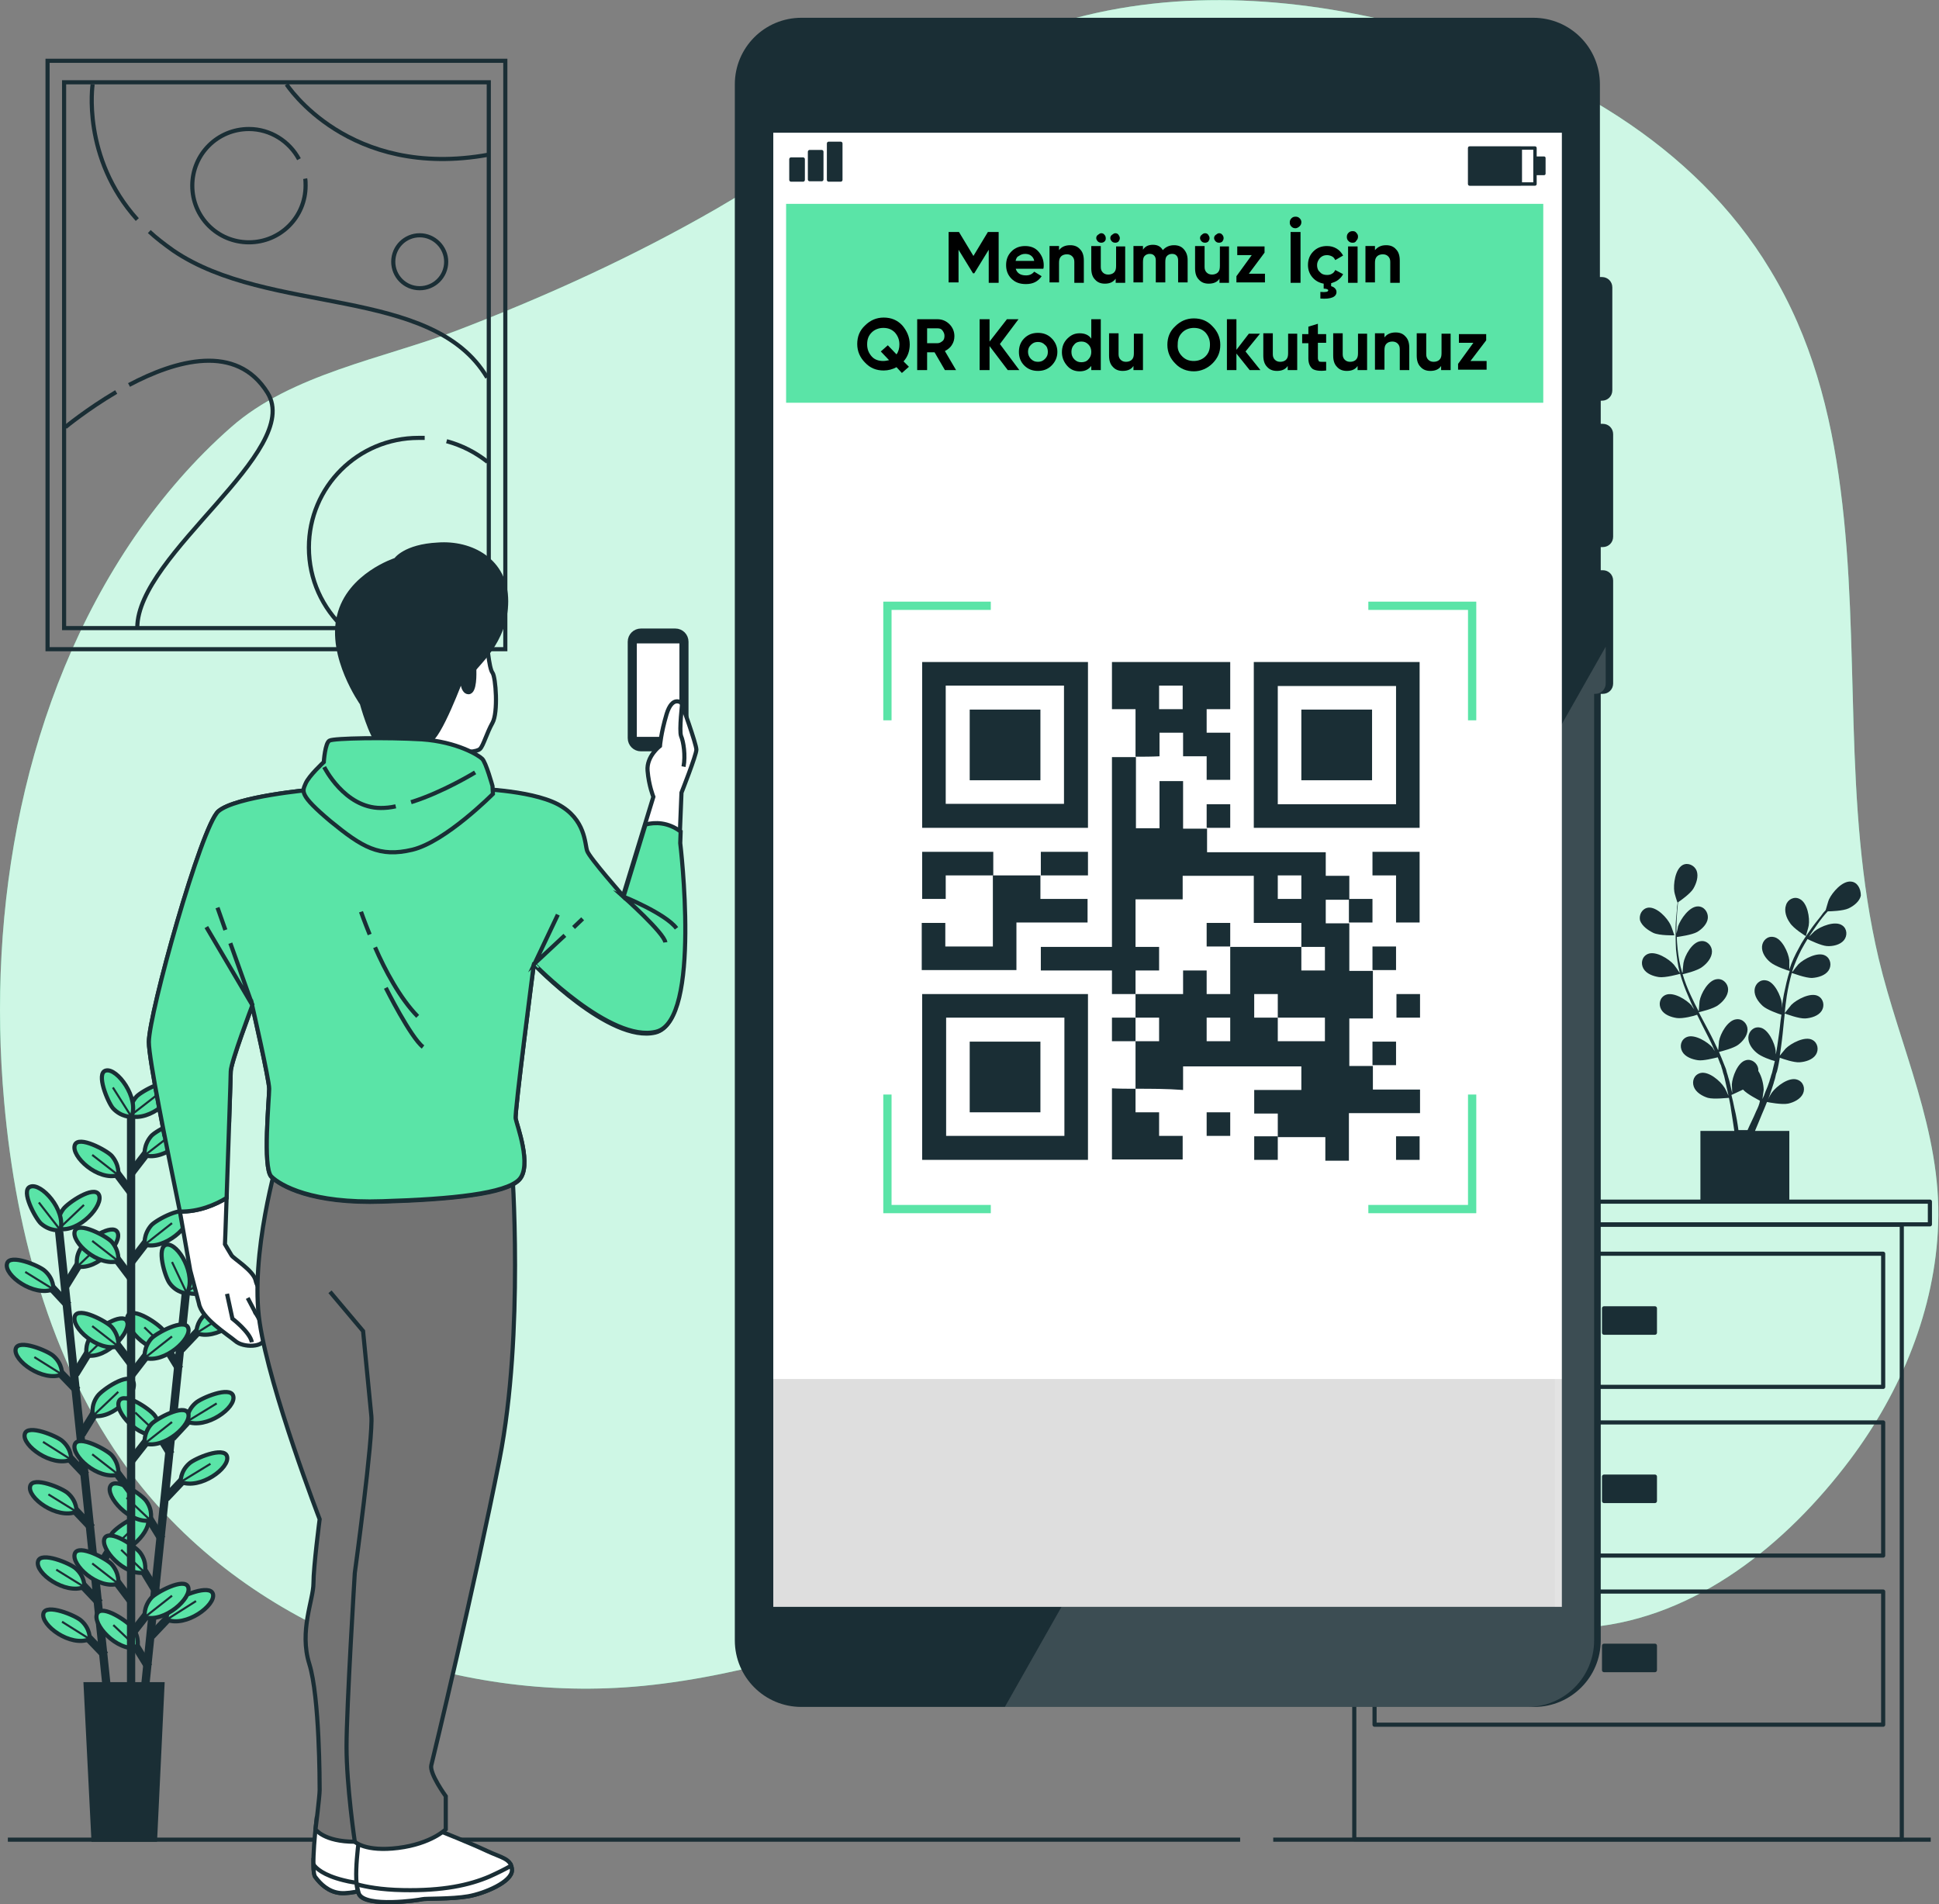
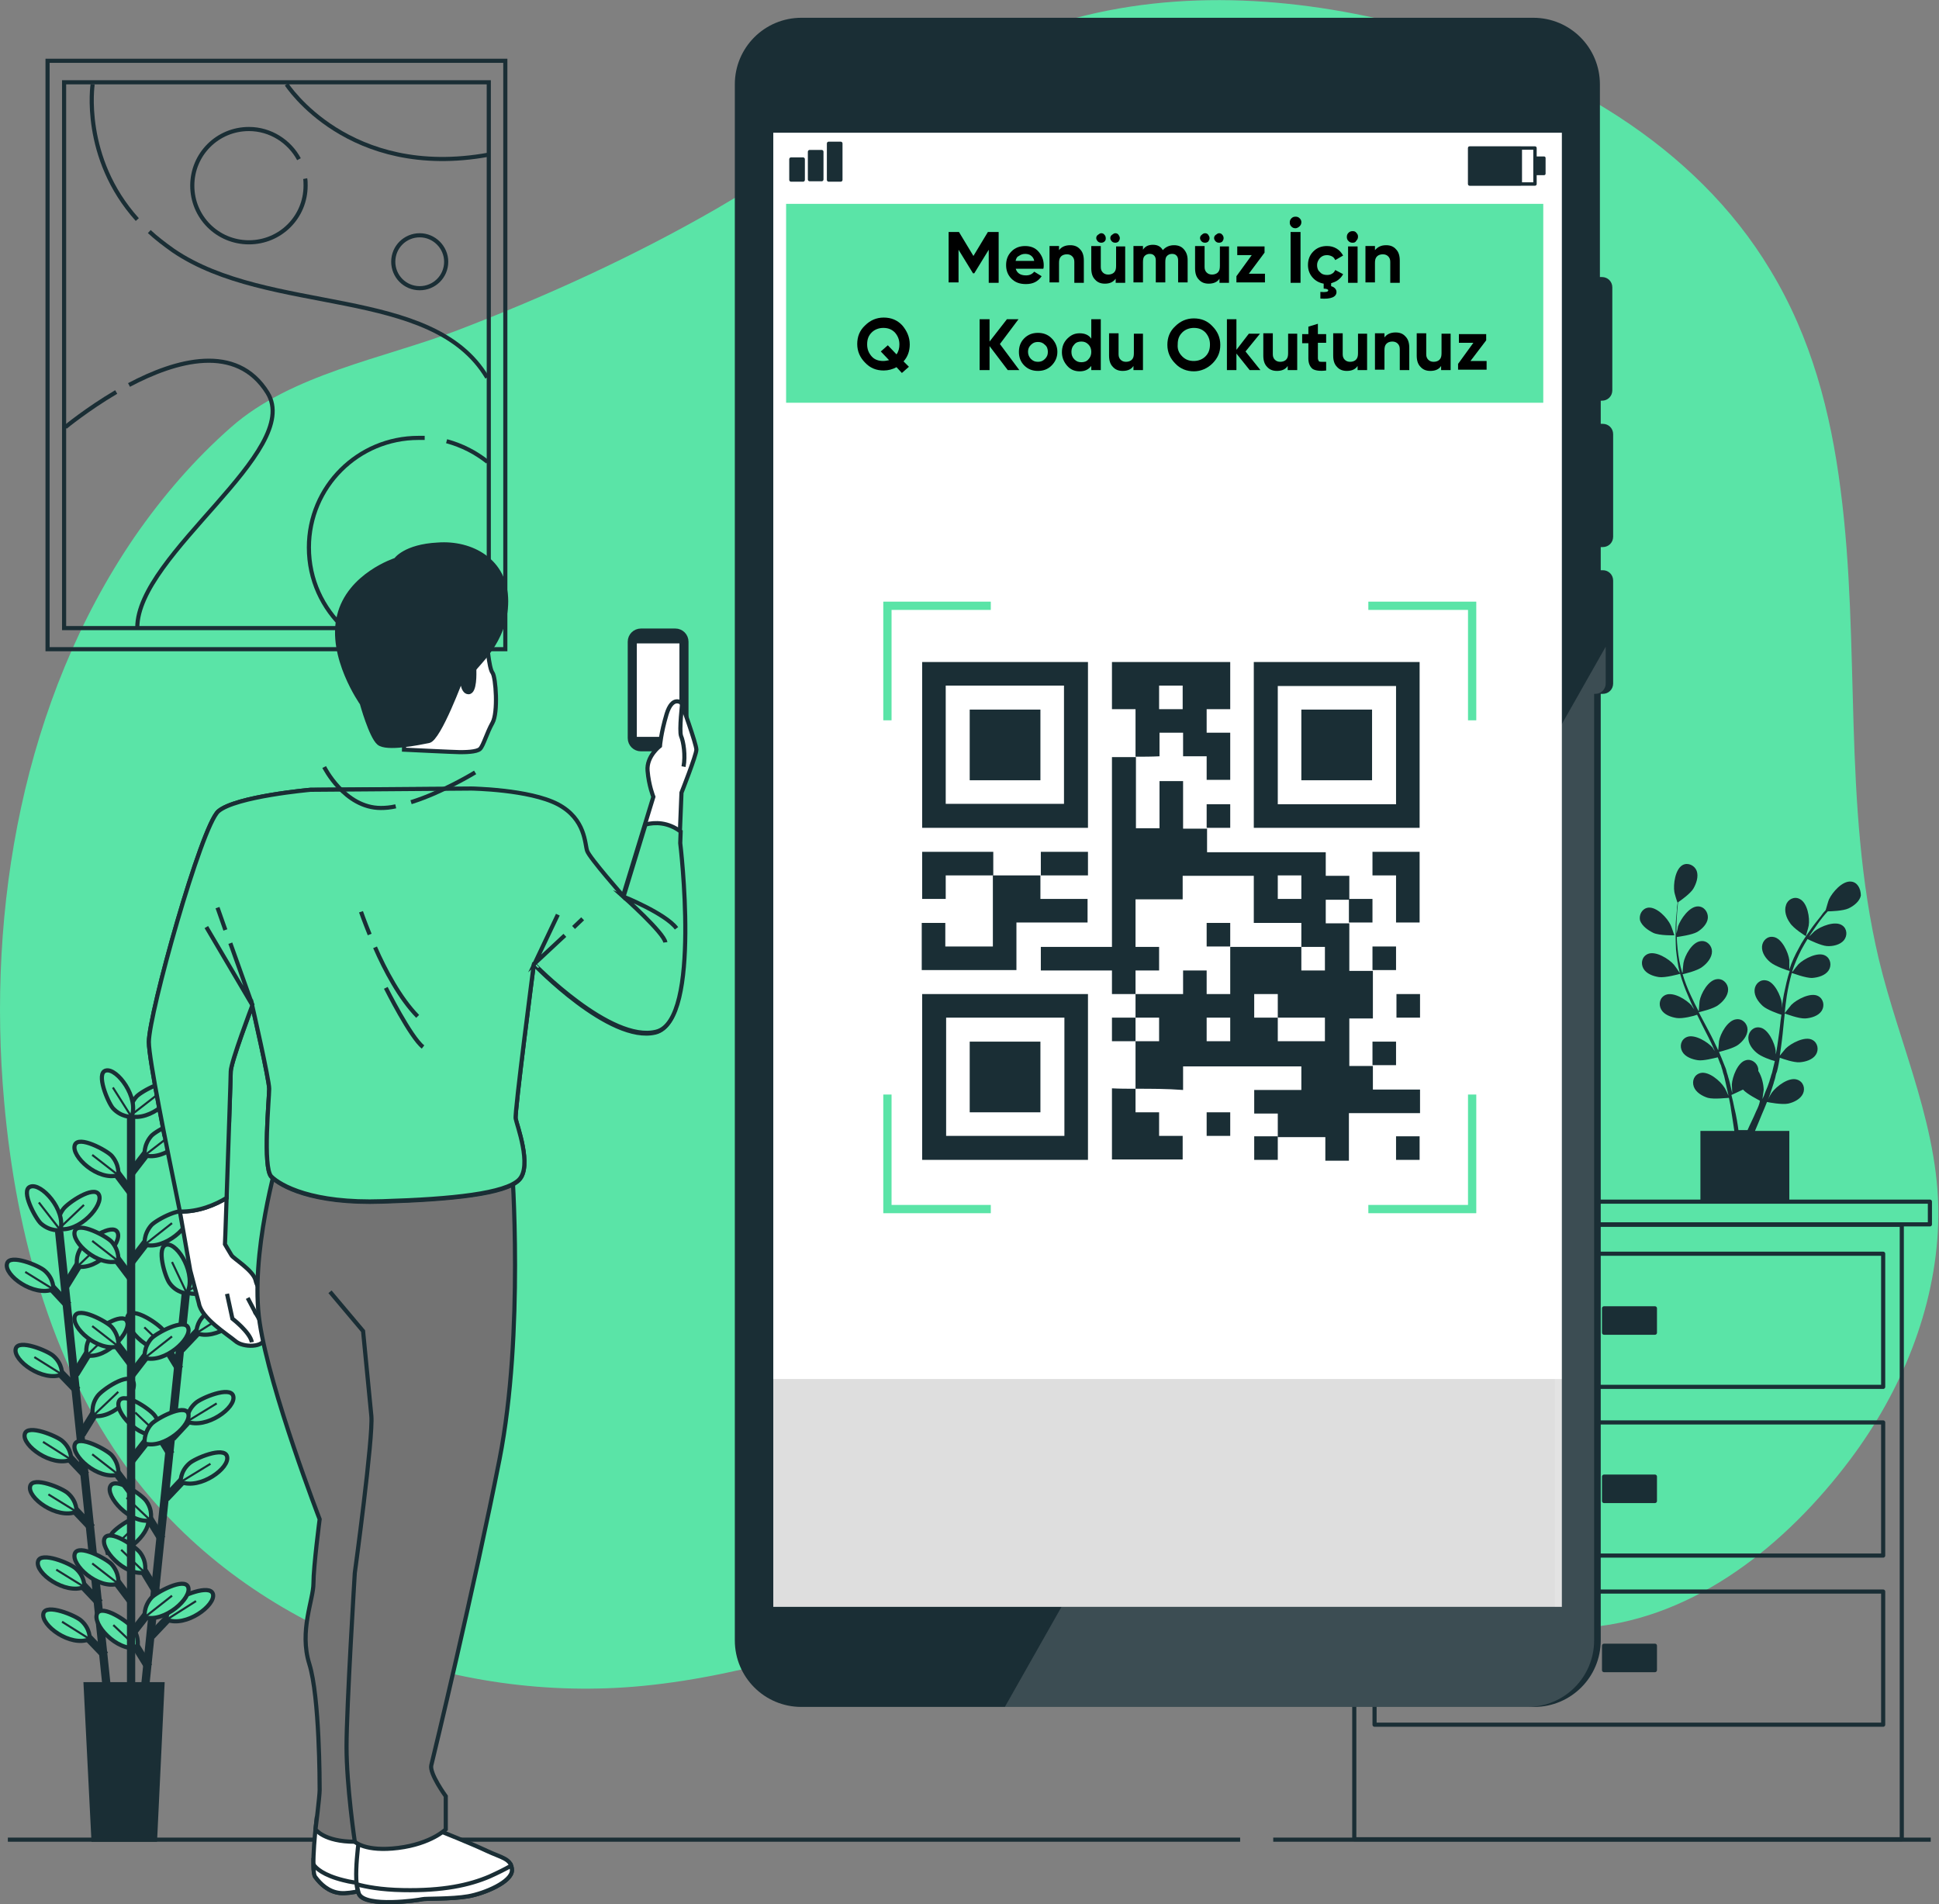
<svg xmlns="http://www.w3.org/2000/svg" version="1.0" id="katman_1" x="0px" y="0px" viewBox="0 0 468.9 460.5" style="enable-background:new 0 0 468.9 460.5;" xml:space="preserve">
  <rect x="0" y="0" width="468.9" height="460.5" fill="#808080" stroke="none" />
  <style type="text/css">
	.st0{fill:#5AE4A7;}
	.st1{opacity:0.7;fill:#FFFFFF;enable-background:new    ;}
	.st2{fill:none;stroke:#1A2E35;stroke-linecap:round;stroke-linejoin:round;stroke-miterlimit:10;}
	.st3{fill:#1A2E35;stroke:#1A2E35;stroke-linecap:round;stroke-linejoin:round;stroke-miterlimit:10;}
	.st4{fill:#1A2E35;}
	.st5{fill:none;stroke:#1A2E35;stroke-width:2;stroke-miterlimit:10;}
	.st6{fill:#5AE4A7;stroke:#1A2E35;stroke-miterlimit:10;}
	.st7{fill:none;stroke:#1A2E35;stroke-width:0.5;stroke-miterlimit:10;}
	.st8{fill:#1A2E35;stroke:#1A2E35;stroke-miterlimit:10;}
	.st9{fill:none;stroke:#1A2E35;stroke-miterlimit:10;}
	.st10{fill:#FFFFFF;}
	.st11{fill:#DEDEDE;}
	.st12{fill:none;stroke:#1A2E35;stroke-width:0.821;stroke-linecap:round;stroke-linejoin:round;stroke-miterlimit:10;}
	.st13{fill:#1A2E35;stroke:#1A2E35;stroke-width:0.725;stroke-linecap:round;stroke-linejoin:round;stroke-miterlimit:10;}
	.st14{fill:#1A2E35;stroke:#1A2E35;stroke-width:0.883;stroke-linecap:round;stroke-linejoin:round;stroke-miterlimit:10;}
	.st15{opacity:0.15;fill:#FFFFFF;enable-background:new    ;}
	.st16{fill:none;stroke:#5AE4A7;stroke-width:2;stroke-miterlimit:10;}
	.st17{enable-background:new    ;}
	.st18{fill:#FFFFFF;stroke:#1A2E35;stroke-miterlimit:10;}
	.st19{fill:#737373;stroke:#1A2E35;stroke-miterlimit:10;}
</style>
  <g>
    <path class="st0" d="M445.1,118.4c-2.4-18.8-7.1-36.8-17-53.1c-18.3-30.5-51.2-48.9-84.6-58.2c-28-7.8-58.2-10.1-86.1-2   c-30.7,8.9-56.4,29.3-84,45.3C153.3,62,132,71.7,110.3,80c-17.6,6.7-39.9,10.5-54.4,23.3c-8.9,7.8-16.7,16.9-23.4,26.6   C5.6,169.3-3.2,219.5,1,266.4c2.9,32.7,11.9,65.7,32,91.6c28.3,36.3,76.8,54.2,122.6,49.7c52-5.1,101.2-36.2,152.9-28.7   c25.7,3.7,50.3,16.9,76.2,14.5c25.5-2.4,47.3-20,62.7-40.5c12.3-16.4,20.6-36.3,21.3-57c0.8-22.4-9.3-42.8-14.4-64.2   C445.5,194.4,450,156.1,445.1,118.4z" />
-     <path class="st1" d="M445.1,118.4c-2.4-18.8-7.1-36.8-17-53.1c-18.3-30.5-51.2-48.9-84.6-58.2c-28-7.8-58.2-10.1-86.1-2   c-30.7,8.9-56.4,29.3-84,45.3C153.3,62,132,71.7,110.3,80c-17.6,6.7-39.9,10.5-54.4,23.3c-8.9,7.8-16.7,16.9-23.4,26.6   C5.6,169.3-3.2,219.5,1,266.4c2.9,32.7,11.9,65.7,32,91.6c28.3,36.3,76.8,54.2,122.6,49.7c52-5.1,101.2-36.2,152.9-28.7   c25.7,3.7,50.3,16.9,76.2,14.5c25.5-2.4,47.3-20,62.7-40.5c12.3-16.4,20.6-36.3,21.3-57c0.8-22.4-9.3-42.8-14.4-64.2   C445.5,194.4,450,156.1,445.1,118.4z" />
  </g>
  <g>
    <g>
      <rect x="320.8" y="290.6" class="st2" width="145.9" height="5.5" />
      <rect x="327.5" y="296.2" class="st2" width="132.4" height="148.6" />
      <g>
        <rect x="332.4" y="303.2" class="st2" width="123" height="32.2" />
        <rect x="387.9" y="316.4" class="st3" width="12.3" height="5.9" />
      </g>
      <g>
        <rect x="332.4" y="344" class="st2" width="123" height="32.2" />
        <rect x="387.9" y="357.1" class="st3" width="12.3" height="5.9" />
      </g>
      <g>
        <rect x="332.4" y="384.9" class="st2" width="123" height="32.2" />
        <rect x="387.9" y="398" class="st3" width="12.3" height="5.9" />
      </g>
    </g>
    <g>
      <path class="st4" d="M399.8,225.6c1.5,0.7,5.1,0.6,5.1,0.6s-0.8-2.4-0.9-2.5c-0.8-1.7-3.3-4.4-5.4-4.2c-1.5,0.2-2.3,1.7-2,3.1    C397.1,224,398.6,225,399.8,225.6z" />
      <path class="st4" d="M436.7,226.4c0,0,0.7-2.4,0.7-2.6c0.3-1.8-0.3-5.5-2.2-6.4c-1.3-0.7-2.9,0.1-3.3,1.5    c-0.5,1.4,0.1,3.1,0.9,4.2C433.6,224.5,436.7,226.4,436.7,226.4z" />
      <path class="st4" d="M447.6,213.2c-2.1-0.2-4.5,2.6-5.3,4.3c-0.1,0.1-0.8,2.6-0.8,2.6l0,0c-0.4,0.4-0.8,0.9-1.2,1.5    c-0.8,1-1.7,2.1-2.6,3.4c-0.9,1.3-1.9,2.7-2.7,4.3c-0.9,1.6-1.7,3.3-2.3,5.2c0,0,0,0,0,0.1c0-0.6,0-2.3,0-2.4    c-0.2-1.8-1.8-5.3-3.8-5.6c-1.5-0.3-2.7,0.9-2.8,2.3c-0.1,1.5,0.9,2.9,2,3.8c1.2,1,4.4,2.1,4.7,2.1c-0.6,1.8-1,3.7-1.4,5.6    c-0.2,1.1-0.4,2.2-0.5,3.4c0-0.5,0-1,0-1.1c-0.2-1.8-1.8-5.3-3.8-5.6c-1.5-0.3-2.7,0.9-2.8,2.3c-0.1,1.5,0.9,2.9,2,3.9    c1,0.9,3.8,1.9,4.5,2.1c-0.1,0.4-0.1,0.9-0.2,1.3c-0.2,2.1-0.5,4.2-0.8,6.2c-0.1,0.7-0.2,1.4-0.4,2.1c0-0.5,0-0.9,0-0.9    c-0.2-1.8-1.8-5.3-3.8-5.6c-1.5-0.3-2.7,0.9-2.8,2.3c-0.1,1.5,0.9,2.9,2,3.8c1,0.9,3.5,1.8,4.4,2c-0.2,0.7-0.3,1.4-0.5,2.1    c-0.1,0.5-0.2,0.9-0.4,1.4c-0.1,0.5-0.3,0.9-0.4,1.4c-0.3,0.9-0.6,1.7-1,2.6c-0.2,0.6-0.4,1.1-0.7,1.7c0.1-0.7,0.3-2.1,0.3-2.2    c0-1.2-0.4-3.2-1.3-4.6c0-0.2,0-0.4,0-0.5c-0.2-1.4-1.6-2.5-3-2.1c-2,0.5-3.3,4.1-3.4,5.9c0,0.1,0.1,1.3,0.1,2.1    c-0.1-0.4-0.2-0.9-0.3-1.3c-0.2-0.9-0.4-1.8-0.7-2.7c-0.1-0.5-0.3-0.9-0.4-1.4s-0.3-0.9-0.5-1.4c-0.4-1.1-0.9-2.2-1.3-3.2    c0.8-0.2,3.5-0.9,4.6-1.7s2.3-2.2,2.3-3.7c0-1.4-1.2-2.7-2.7-2.5c-2.1,0.2-3.9,3.5-4.2,5.3c0,0.1-0.1,1.4-0.2,2.2    c-0.3-0.6-0.6-1.3-0.9-1.9c-0.9-1.9-1.9-3.7-2.9-5.6c-0.3-0.6-0.6-1.1-0.9-1.7c0.3-0.1,3.6-0.8,4.8-1.8c1.1-0.8,2.3-2.2,2.3-3.7    c0-1.4-1.2-2.7-2.7-2.5c-2.1,0.2-3.9,3.5-4.2,5.3c0,0.1-0.2,2.1-0.2,2.5c-0.7-1.3-1.3-2.5-1.9-3.8c-0.8-1.7-1.5-3.5-2-5.2    c0.1,0,3.6-0.8,4.8-1.8c1.1-0.8,2.3-2.2,2.3-3.7c0-1.4-1.2-2.7-2.7-2.5c-2.1,0.2-3.9,3.5-4.2,5.3c0,0.1-0.2,1.6-0.2,2.3    c-0.1,0-0.1,0-0.1,0c-0.6-1.9-0.9-3.8-1.1-5.6c-0.1-1-0.2-2-0.2-3c0.7-0.1,3.6-0.5,4.9-1.2c1.2-0.7,2.5-2,2.6-3.4    s-0.9-2.8-2.4-2.8c-2.1,0-4.2,3.1-4.8,4.8c0,0.1-0.2,1.1-0.4,1.8c0-0.4,0-0.9,0-1.3c0-1.6,0.1-3,0.2-4.3c0.1-0.7,0.1-1.4,0.2-2    c0.6-0.4,3-2.1,3.7-3.3s1.3-2.9,0.8-4.3c-0.5-1.3-2.1-2.1-3.4-1.4c-1.8,1-2.3,4.7-2,6.5c0,0.2,0.7,2.6,0.8,2.6l0,0    c-0.1,0.6-0.2,1.2-0.2,1.9c-0.1,1.3-0.3,2.7-0.3,4.3s0,3.3,0.1,5.1c0.2,1.8,0.4,3.7,0.9,5.6c0,0,0,0,0,0.1c-0.3-0.5-1.3-1.9-1.4-2    c-1.2-1.4-4.4-3.4-6.3-2.6c-1.4,0.6-1.8,2.2-1.1,3.5c0.7,1.3,2.4,1.9,3.8,2.1c1.5,0.2,4.8-0.7,5.1-0.8c0.5,1.8,1.2,3.7,2,5.5    c0.4,1,0.9,2.1,1.4,3.1c-0.3-0.4-0.6-0.8-0.6-0.9c-1.2-1.4-4.4-3.4-6.3-2.6c-1.4,0.6-1.8,2.2-1.1,3.5c0.7,1.3,2.4,1.9,3.8,2.1    c1.4,0.2,4.2-0.5,4.9-0.8c0.2,0.4,0.4,0.8,0.6,1.2c0.9,1.9,1.9,3.7,2.8,5.6c0.3,0.7,0.6,1.3,0.9,2c-0.3-0.4-0.5-0.7-0.5-0.8    c-1.2-1.4-4.4-3.4-6.3-2.6c-1.4,0.6-1.8,2.2-1.1,3.5c0.7,1.3,2.4,1.9,3.8,2.1c1.3,0.2,3.9-0.5,4.8-0.7c0.3,0.7,0.5,1.4,0.8,2    c0.1,0.5,0.3,0.9,0.4,1.4s0.3,0.9,0.4,1.4c0.2,0.9,0.4,1.8,0.6,2.7c0.1,0.6,0.3,1.2,0.4,1.8c-0.3-0.7-0.9-1.9-1-2    c-1-1.6-3.8-4-5.8-3.5c-1.5,0.4-2.1,1.9-1.6,3.3s2.1,2.3,3.4,2.7c1.5,0.4,4.7,0,5.1,0c0.2,1,0.4,1.9,0.5,2.8    c0.3,2,0.6,3.7,0.8,5.2h-8.2v17.2h21.5v-17.2h-8.3c0.5-1.2,1.1-2.6,1.7-4.1c0.4-0.9,0.8-1.9,1.2-2.9c0.4,0.1,3.6,0.7,5.1,0.4    c1.4-0.3,3-1.1,3.6-2.4s0.1-2.9-1.4-3.4c-2-0.7-5,1.6-6.1,3.1c-0.1,0.1-0.7,1.1-1,1.8c0.2-0.4,0.3-0.8,0.5-1.3    c0.3-0.9,0.6-1.7,0.9-2.7c0.1-0.5,0.3-0.9,0.4-1.4s0.2-1,0.4-1.4c0.3-1.1,0.5-2.3,0.7-3.4c0.8,0.3,3.4,1.2,4.8,1.1    s3.1-0.6,3.9-1.8s0.5-2.9-0.8-3.6c-1.8-1-5.2,0.8-6.5,2.1c-0.1,0.1-0.9,1.1-1.4,1.7c0.1-0.7,0.2-1.4,0.3-2.1    c0.3-2.1,0.5-4.2,0.7-6.2c0.1-0.6,0.1-1.3,0.2-1.9c0.3,0.1,3.4,1.3,5,1.2c1.4-0.1,3.1-0.6,3.9-1.8s0.5-2.9-0.8-3.6    c-1.8-1-5.2,0.8-6.5,2.1c-0.1,0.1-1.3,1.6-1.6,2c0.1-1.4,0.3-2.8,0.5-4.2c0.3-1.9,0.7-3.7,1.2-5.5c0.1,0,3.4,1.3,5,1.2    c1.4-0.1,3.1-0.6,3.9-1.8s0.5-2.9-0.8-3.6c-1.8-1-5.2,0.8-6.5,2.1c-0.1,0.1-1,1.2-1.4,1.8c-0.1,0,0,0-0.1-0.1    c0.6-1.9,1.4-3.6,2.2-5.2c0.5-0.9,1-1.8,1.5-2.6c0.6,0.3,3.3,1.6,4.7,1.7c1.4,0.1,3.2-0.3,4.1-1.4c0.9-1.1,0.8-2.8-0.4-3.6    c-1.7-1.2-5.2,0.2-6.7,1.4c-0.1,0.1-0.8,0.8-1.3,1.3c0.2-0.4,0.5-0.8,0.7-1.1c0.9-1.3,1.7-2.5,2.5-3.5c0.5-0.6,0.9-1.1,1.3-1.5    c0.7,0,3.7-0.1,5-0.7c1.3-0.6,2.7-1.7,3-3.1C450,214.8,449.1,213.3,447.6,213.2z M424.7,268.7c-0.7,1.7-1.5,3.2-2.1,4.6h-2.2    c-0.2-1.5-0.5-3.4-1-5.4c-0.2-1-0.4-2-0.7-3.1c0.2-0.1,1.6-0.7,2.8-1.3c1.1,1.2,3.8,2.5,4.1,2.7    C425.5,267,425.1,267.9,424.7,268.7z" />
    </g>
  </g>
  <g>
    <g>
      <line class="st5" x1="14.3" y1="297.8" x2="25.9" y2="409" />
      <g>
        <g>
          <line class="st5" x1="24.1" y1="387.7" x2="18.8" y2="382.1" />
          <path class="st6" d="M20.4,383.8c0,0,0.2-2.5-2.1-4.5c-1.3-1.2-8.5-4.2-9.1-1.7C8.4,380.4,15.7,385.7,20.4,383.8z" />
          <line class="st7" x1="20.4" y1="383.8" x2="13.6" y2="379.6" />
        </g>
        <g>
          <line class="st5" x1="25.4" y1="400.3" x2="20.1" y2="394.8" />
          <path class="st6" d="M21.7,396.4c0,0,0.2-2.5-2.1-4.5c-1.3-1.2-8.5-4.2-9.1-1.7C9.8,393,17,398.4,21.7,396.4z" />
          <line class="st7" x1="21.7" y1="396.4" x2="15" y2="392.2" />
        </g>
        <g>
          <line class="st5" x1="20.8" y1="356.8" x2="15.6" y2="351.3" />
          <path class="st6" d="M17.2,353c0,0,0.2-2.5-2.1-4.5c-1.3-1.2-8.5-4.2-9.1-1.7C5.2,349.5,12.5,354.9,17.2,353z" />
          <line class="st7" x1="17.2" y1="353" x2="10.4" y2="348.7" />
        </g>
        <g>
          <line class="st5" x1="22.2" y1="369.5" x2="16.9" y2="363.9" />
          <path class="st6" d="M18.5,365.6c0,0,0.2-2.5-2.1-4.5c-1.3-1.2-8.5-4.2-9.1-1.7C6.5,362.2,13.8,367.5,18.5,365.6z" />
          <line class="st7" x1="18.5" y1="365.6" x2="11.7" y2="361.4" />
        </g>
        <g>
          <line class="st5" x1="18.7" y1="336.3" x2="13.4" y2="330.8" />
          <path class="st6" d="M15,332.4c0,0,0.2-2.5-2.1-4.5c-1.3-1.2-8.5-4.2-9.1-1.7C3.1,329,10.4,334.3,15,332.4z" />
          <line class="st7" x1="15" y1="332.4" x2="8.3" y2="328.2" />
        </g>
        <g>
          <line class="st5" x1="16.5" y1="315.7" x2="11.3" y2="310.1" />
          <path class="st6" d="M12.9,311.8c0,0,0.2-2.5-2.1-4.5c-1.3-1.2-8.5-4.2-9.1-1.7C0.9,308.4,8.2,313.7,12.9,311.8z" />
          <line class="st7" x1="12.9" y1="311.8" x2="6.1" y2="307.6" />
        </g>
        <g>
-           <line class="st5" x1="23.2" y1="380.2" x2="27.2" y2="373.7" />
          <path class="st6" d="M26,375.6c0,0-0.7-2.4,1.1-4.8c1.1-1.5,7.4-5.8,8.6-3.5C36.9,369.8,30.9,376.6,26,375.6z" />
          <line class="st7" x1="26" y1="375.6" x2="32" y2="369.8" />
        </g>
        <g>
          <line class="st5" x1="19.7" y1="346.9" x2="23.7" y2="340.4" />
          <path class="st6" d="M22.5,342.4c0,0-0.7-2.4,1.1-4.8c1.1-1.5,7.4-5.8,8.6-3.5C33.5,336.6,27.5,343.3,22.5,342.4z" />
          <line class="st7" x1="22.5" y1="342.4" x2="28.6" y2="336.6" />
        </g>
        <g>
          <line class="st5" x1="18.2" y1="332.3" x2="22.2" y2="325.8" />
          <path class="st6" d="M21,327.8c0,0-0.7-2.4,1.1-4.8c1.1-1.5,7.4-5.8,8.6-3.5C31.9,321.9,25.9,328.7,21,327.8z" />
          <line class="st7" x1="21" y1="327.8" x2="27" y2="322" />
        </g>
        <g>
          <line class="st5" x1="15.9" y1="310.9" x2="19.9" y2="304.4" />
          <path class="st6" d="M18.7,306.3c0,0-0.7-2.4,1.1-4.8c1.1-1.5,7.4-5.8,8.6-3.5C29.7,300.5,23.7,307.2,18.7,306.3z" />
          <line class="st7" x1="18.7" y1="306.3" x2="24.8" y2="300.5" />
          <path class="st6" d="M14.2,297.2c0,0-0.7-2.4,1.1-4.8c1.1-1.5,7.4-5.8,8.6-3.5C25.2,291.4,19.2,298.1,14.2,297.2z" />
          <line class="st7" x1="14.2" y1="297.2" x2="20.3" y2="291.4" />
          <path class="st6" d="M14.6,297.5c0,0-2.4,0.4-4.7-1.6c-1.3-1.2-5-8-2.6-8.9C9.9,285.9,16,292.6,14.6,297.5z" />
          <line class="st7" x1="14.6" y1="297.5" x2="9.4" y2="290.8" />
        </g>
      </g>
    </g>
    <g>
      <line class="st5" x1="44.9" y1="313.1" x2="33.4" y2="424.3" />
      <g>
        <g>
          <line class="st5" x1="35.9" y1="403.1" x2="31.9" y2="396.6" />
          <path class="st6" d="M33.2,398.5c0,0,0.7-2.4-1.1-4.8c-1.1-1.5-7.4-5.8-8.6-3.5C22.2,392.7,28.2,399.4,33.2,398.5z" />
          <line class="st7" x1="33.2" y1="398.5" x2="27.4" y2="393" />
        </g>
        <g>
          <line class="st5" x1="39.1" y1="372.2" x2="35.1" y2="365.7" />
          <path class="st6" d="M36.4,367.7c0,0,0.7-2.4-1.1-4.8c-1.1-1.5-7.4-5.8-8.6-3.5C25.4,361.8,31.4,368.6,36.4,367.7z" />
          <line class="st7" x1="36.4" y1="367.7" x2="30.6" y2="362.2" />
        </g>
        <g>
          <line class="st5" x1="37.8" y1="384.9" x2="33.8" y2="378.3" />
          <path class="st6" d="M35,380.3c0,0,0.7-2.4-1.1-4.8c-1.1-1.5-7.4-5.8-8.6-3.5C24.1,374.5,30.1,381.2,35,380.3z" />
          <line class="st7" x1="35" y1="380.3" x2="29.3" y2="374.8" />
        </g>
        <g>
          <line class="st5" x1="41.3" y1="351.7" x2="37.3" y2="345.2" />
          <path class="st6" d="M38.5,347.1c0,0,0.7-2.4-1.1-4.8c-1.1-1.5-7.4-5.8-8.6-3.5C27.5,341.3,33.5,348,38.5,347.1z" />
          <line class="st7" x1="38.5" y1="347.1" x2="32.7" y2="341.6" />
        </g>
        <g>
          <line class="st5" x1="43.4" y1="331.1" x2="39.4" y2="324.6" />
          <path class="st6" d="M40.6,326.5c0,0,0.7-2.4-1.1-4.8c-1.1-1.5-7.4-5.8-8.6-3.5C29.6,320.7,35.7,327.4,40.6,326.5z" />
          <line class="st7" x1="40.6" y1="326.5" x2="34.9" y2="321" />
        </g>
        <g>
          <line class="st5" x1="36.6" y1="395.6" x2="41.9" y2="390" />
          <path class="st6" d="M40.3,391.7c0,0-0.2-2.5,2.1-4.5c1.3-1.2,8.4-4.2,9.1-1.7C52.2,388.2,45,393.6,40.3,391.7z" />
          <line class="st7" x1="40.3" y1="391.7" x2="47.4" y2="387.2" />
        </g>
        <g>
          <line class="st5" x1="40.1" y1="362.3" x2="45.3" y2="356.8" />
          <path class="st6" d="M43.7,358.4c0,0-0.2-2.5,2.1-4.5c1.3-1.2,8.4-4.2,9.1-1.7C55.7,355,48.4,360.3,43.7,358.4z" />
          <line class="st7" x1="43.7" y1="358.4" x2="50.9" y2="354" />
        </g>
        <g>
          <line class="st5" x1="41.6" y1="347.7" x2="46.8" y2="342.1" />
          <path class="st6" d="M45.2,343.8c0,0-0.2-2.5,2.1-4.5c1.3-1.2,8.4-4.2,9.1-1.7C57.2,340.4,49.9,345.7,45.2,343.8z" />
          <line class="st7" x1="45.2" y1="343.8" x2="52.4" y2="339.4" />
        </g>
        <g>
          <line class="st5" x1="43.8" y1="326.3" x2="49.1" y2="320.7" />
          <path class="st6" d="M47.5,322.4c0,0-0.2-2.5,2.1-4.5c1.3-1.2,8.4-4.2,9.1-1.7C59.4,318.9,52.1,324.3,47.5,322.4z" />
          <line class="st7" x1="47.5" y1="322.4" x2="54.6" y2="317.9" />
          <path class="st6" d="M45,312.5c0,0-0.2-2.5,2.1-4.5c1.3-1.2,8.4-4.2,9.1-1.7C56.9,309.1,49.6,314.4,45,312.5z" />
          <line class="st7" x1="45" y1="312.5" x2="52.1" y2="308.1" />
          <path class="st6" d="M45.2,312.8c0,0-2.5-0.1-4.2-2.5c-1.1-1.5-3.3-8.8-0.7-9.3C43.1,300.6,47.6,308.4,45.2,312.8z" />
          <line class="st7" x1="45.2" y1="312.8" x2="41.6" y2="305.2" />
        </g>
      </g>
    </g>
    <line class="st5" x1="31.7" y1="267.9" x2="31.7" y2="408.4" />
    <g>
      <g>
        <line class="st5" x1="31.8" y1="387.3" x2="27.2" y2="381.2" />
        <path class="st6" d="M28.6,383c0,0,0.4-2.4-1.6-4.7c-1.2-1.3-8-5-8.9-2.6C17.1,378.4,23.7,384.5,28.6,383z" />
        <line class="st7" x1="28.6" y1="383" x2="22.3" y2="378.1" />
      </g>
      <g>
        <line class="st5" x1="31.8" y1="360.9" x2="27.2" y2="354.8" />
        <path class="st6" d="M28.6,356.6c0,0,0.4-2.4-1.6-4.7c-1.2-1.3-8-5-8.9-2.6C17.1,352,23.7,358,28.6,356.6z" />
        <line class="st7" x1="28.6" y1="356.6" x2="22.3" y2="351.7" />
      </g>
      <g>
        <line class="st5" x1="31.8" y1="329.9" x2="27.2" y2="323.8" />
        <path class="st6" d="M28.6,325.6c0,0,0.4-2.4-1.6-4.7c-1.2-1.3-8-5-8.9-2.6C17.1,321,23.7,327,28.6,325.6z" />
        <line class="st7" x1="28.6" y1="325.6" x2="22.3" y2="320.7" />
      </g>
      <g>
        <line class="st5" x1="31.8" y1="309.2" x2="27.2" y2="303.1" />
        <path class="st6" d="M28.6,305c0,0,0.4-2.4-1.6-4.7c-1.2-1.3-8-5-8.9-2.6C17.1,300.3,23.7,306.4,28.6,305z" />
        <line class="st7" x1="28.6" y1="305" x2="22.3" y2="300.1" />
      </g>
      <g>
        <line class="st5" x1="31.8" y1="288.5" x2="27.2" y2="282.4" />
        <path class="st6" d="M28.6,284.2c0,0,0.4-2.4-1.6-4.7c-1.2-1.3-8-5-8.9-2.6C17.1,279.6,23.7,285.7,28.6,284.2z" />
        <line class="st7" x1="28.6" y1="284.2" x2="22.3" y2="279.3" />
      </g>
      <g>
        <line class="st5" x1="31.7" y1="395.3" x2="36.4" y2="389.3" />
        <path class="st6" d="M35,391.1c0,0-0.4-2.4,1.6-4.7c1.2-1.3,8-5,8.9-2.6C46.5,386.4,39.8,392.5,35,391.1z" />
        <line class="st7" x1="35" y1="391.1" x2="41.6" y2="385.9" />
      </g>
      <g>
        <line class="st5" x1="31.7" y1="353.3" x2="36.4" y2="347.3" />
        <path class="st6" d="M35,349.1c0,0-0.4-2.4,1.6-4.7c1.2-1.3,8-5,8.9-2.6C46.5,344.4,39.8,350.5,35,349.1z" />
-         <line class="st7" x1="35" y1="349.1" x2="41.6" y2="343.9" />
      </g>
      <g>
        <line class="st5" x1="31.7" y1="332.6" x2="36.4" y2="326.5" />
        <path class="st6" d="M35,328.4c0,0-0.4-2.4,1.6-4.7c1.2-1.3,8-5,8.9-2.6C46.5,323.7,39.8,329.8,35,328.4z" />
        <line class="st7" x1="35" y1="328.4" x2="41.6" y2="323.2" />
      </g>
      <g>
        <line class="st5" x1="31.7" y1="305.2" x2="36.4" y2="299.1" />
        <path class="st6" d="M35,301c0,0-0.4-2.4,1.6-4.7c1.2-1.3,8-5,8.9-2.6C46.5,296.3,39.8,302.4,35,301z" />
        <line class="st7" x1="35" y1="301" x2="41.6" y2="295.8" />
      </g>
      <g>
        <line class="st5" x1="31.7" y1="283.7" x2="36.4" y2="277.6" />
        <path class="st6" d="M35,279.4c0,0-0.4-2.4,1.6-4.7c1.2-1.3,8-5,8.9-2.6C46.5,274.8,39.8,280.8,35,279.4z" />
        <line class="st7" x1="35" y1="279.4" x2="41.6" y2="274.3" />
        <path class="st6" d="M31.4,269.9c0,0-0.4-2.4,1.6-4.7c1.2-1.3,8-5,8.9-2.6C43,265.2,36.3,271.3,31.4,269.9z" />
        <line class="st7" x1="31.4" y1="269.9" x2="38.1" y2="264.7" />
        <path class="st6" d="M31.8,270.1c0,0-2.5,0.1-4.5-2.1c-1.2-1.4-4.2-8.5-1.7-9.1C28.3,258.2,33.7,265.5,31.8,270.1z" />
        <line class="st7" x1="31.8" y1="270.1" x2="27.3" y2="263" />
      </g>
    </g>
    <polygon class="st8" points="37.5,444.9 22.6,444.9 20.7,407.3 39.3,407.3  " />
  </g>
  <g>
    <polyline class="st9" points="100.9,157 11.5,157 11.5,14.7 122.2,14.7 122.2,157 106.8,157  " />
    <rect x="15.5" y="19.9" class="st9" width="102.7" height="132" />
    <path class="st9" d="M36.1,56c1.7,1.6,3.7,3.1,5.8,4.6c23.2,15.8,62.6,8.3,75.9,30.7" />
    <path class="st9" d="M22.4,20.4c0,0-2.7,17.7,10.8,32.7" />
    <path class="st9" d="M31.2,93.1c11.3-6,26-10.2,33.5,1.9c8.7,14.1-31.5,39-31.5,56.8" />
    <path class="st9" d="M15.8,103.3c0,0,5.2-4.3,12.3-8.5" />
    <path class="st9" d="M69.3,20.4c0,0,14.9,23.2,48.9,17" />
    <path class="st9" d="M73.8,43.2c0.1,0.5,0.1,1.1,0.1,1.7c0,7.6-6.1,13.7-13.7,13.7s-13.7-6.1-13.7-13.7s6.1-13.7,13.7-13.7   c5.2,0,9.8,3,12.1,7.3" />
    <path class="st9" d="M107.9,63.3c0,3.6-2.9,6.4-6.4,6.4c-3.6,0-6.4-2.9-6.4-6.4c0-3.6,2.9-6.4,6.4-6.4   C105,56.9,107.9,59.8,107.9,63.3z" />
    <path class="st9" d="M108,106.7c3.7,1,7,2.7,9.9,5" />
    <path class="st9" d="M83.3,152c-5.3-4.9-8.6-11.8-8.6-19.6c0-14.7,11.9-26.5,26.5-26.5c0.5,0,1,0,1.5,0" />
  </g>
  <g>
    <line class="st9" x1="307.9" y1="444.9" x2="466.9" y2="444.9" />
    <line class="st9" x1="1.9" y1="444.9" x2="299.9" y2="444.9" />
  </g>
  <rect x="179.6" y="23.4" class="st10" width="201.8" height="373.9" />
  <rect x="179.6" y="333.5" class="st11" width="201.8" height="63.8" />
  <g>
    <path class="st4" d="M387.4,96.9c1.4,0,2.5-1.1,2.5-2.5V69.5c0-1.4-1.1-2.5-2.5-2.5c-0.2,0-0.3,0-0.5,0V20.4   c0-8.9-7.2-16.1-16.1-16.1h-177c-8.9,0-16.1,7.2-16.1,16.1v376.3c0,8.9,7.2,16.1,16.1,16.1H371c8.9,0,16.1-7.2,16.1-16.1V167.8   c0.2,0,0.3,0,0.5,0c1.4,0,2.5-1.1,2.5-2.5v-24.9c0-1.4-1.1-2.5-2.5-2.5c-0.2,0-0.3,0-0.5,0v-5.6c0.2,0,0.3,0,0.5,0   c1.4,0,2.5-1.1,2.5-2.5V105c0-1.4-1.1-2.5-2.5-2.5c-0.2,0-0.3,0-0.5,0v-5.6C387.1,96.9,387.3,96.9,387.4,96.9z M377.7,388.6H187   V32.1h190.7V388.6z" />
    <g>
      <g>
        <rect x="355.4" y="35.8" class="st12" width="15.8" height="8.7" />
        <rect x="355.4" y="35.8" class="st13" width="12.3" height="8.7" />
        <rect x="371.2" y="38.2" class="st13" width="2.2" height="3.8" />
      </g>
      <g>
        <rect x="191.3" y="38.5" class="st14" width="2.9" height="5" />
        <rect x="195.8" y="36.7" class="st14" width="2.9" height="6.7" />
        <rect x="200.4" y="34.7" class="st14" width="2.9" height="8.8" />
      </g>
    </g>
    <g>
      <g>
        <rect x="190.1" y="49.3" class="st0" width="183.1" height="48.1" />
      </g>
    </g>
  </g>
  <path class="st15" d="M385.3,167.8c0.2,0,0.3,0,0.5,0c1.4,0,2.5-1.1,2.5-2.5v-8.9L376,178.1v210.5H256.7L243,412.8h126.4  c8.9,0,16.1-7.2,16.1-16.1V167.8H385.3z" />
  <g>
    <g>
      <path class="st4" d="M274.6,263.3c0-3.8,0-7.7,0-11.5l0,0c1.9,0,3.8,0,5.7,0c0-1.9,0-3.8,0-5.7c-1.9,0-3.8,0-5.7,0l0,0    c0-1.9,0-3.8,0-5.7c3.8,0,7.6,0,11.5,0c0-1.9,0-3.8,0-5.7c1.9,0,3.8,0,5.7,0c0,1.9,0,3.8,0,5.7c1.9,0,3.8,0,5.7,0    c0-3.8,0-7.6,0-11.4l0,0c0.2,0,0.5,0,0.7,0c5.5,0,11,0,16.5,0c0,1.9,0,3.8,0,5.7c1.9,0,3.8,0,5.7,0c0-1.9,0-3.8,0-5.7    c-1.9,0-3.8,0-5.7,0c0-1.9,0-3.8,0-5.8c-3.9,0-7.6,0-11.5,0c0-3.8,0-7.6,0-11.4c-5.7,0-11.4,0-17.2,0c0,1.9,0,3.8,0,5.7    c-3.8,0-7.6,0-11.4,0c0,3.8,0,7.6,0,11.5c1.9,0,3.8,0,5.7,0c0,1.9,0,3.8,0,5.7c-1.9,0-3.8,0-5.7,0c0,1.9,0,3.8,0,5.7    c-1.9,0-3.8,0-5.7,0c0-1.9,0-3.8,0-5.7c-5.8,0-11.5,0-17.2,0c0-1.9,0-3.8,0-5.7c5.7,0,11.4,0,17.2,0c0-15.3,0-30.6,0-45.9    c1.9,0,3.9,0,5.8,0l0,0c0,5.5,0,11,0,16.6c0,0.2,0,0.4,0,0.6c1.9,0,3.8,0,5.7,0c0-3.8,0-7.6,0-11.4c1.9,0,3.8,0,5.7,0    c0,3.8,0,7.6,0,11.5c2,0,3.9,0,5.8,0l0,0c0,1.9,0,3.8,0,5.7c9.6,0,19.1,0,28.7,0c0,1.9,0,3.8,0,5.7c1.9,0,3.8,0,5.7,0    c0,2,0,3.9,0,5.8l0,0c-1.9,0-3.8,0-5.7,0c0,1.9,0,3.8,0,5.7c1.9,0,3.8,0,5.7,0l0,0c0,3.8,0,7.6,0,11.5c1.9,0,3.8,0,5.7,0l0,0    c0,3.8,0,7.6,0,11.5c-1.9,0-3.8,0-5.7,0c0,3.8,0,7.6,0,11.5c1.9,0,3.8,0,5.7,0l0,0c0,1.9,0,3.8,0,5.7c3.8,0,7.6,0,11.4,0    c0,1.9,0,3.8,0,5.7c-5.7,0-11.4,0-17.2,0c0,3.8,0,7.6,0,11.5c-1.9,0-3.8,0-5.7,0c0-1.9,0-3.8,0-5.7c-3.9,0-7.7,0-11.5,0l0,0    c0-1.9,0-3.8,0-5.7c-1.9,0-3.8,0-5.7,0c0-1.9,0-3.8,0-5.7c3.8,0,7.6,0,11.4,0c0-1.9,0-3.8,0-5.7c-9.5,0-19,0-28.6,0    c0,1.9,0,3.8,0,5.7C282.2,263.3,278.4,263.3,274.6,263.3L274.6,263.3z M309,246.1c0-1.9,0-3.8,0-5.7c-1.9,0-3.8,0-5.7,0    c0,1.9,0,3.8,0,5.7C305.2,246.1,307.1,246.1,309,246.1c0,1.9,0,3.8,0,5.7c3.8,0,7.6,0,11.4,0c0-1.9,0-3.8,0-5.7    C316.6,246.1,312.8,246.1,309,246.1z M297.5,246.1c-1.9,0-3.8,0-5.7,0c0,1.9,0,3.8,0,5.7c1.9,0,3.8,0,5.7,0    C297.5,249.9,297.5,248,297.5,246.1z M309,217.4c1.9,0,3.8,0,5.7,0c0-1.9,0-3.8,0-5.7c-1.9,0-3.8,0-5.7,0    C309,213.6,309,215.5,309,217.4z" />
      <path class="st4" d="M223,200.2c0-13.4,0-26.7,0-40.1c13.4,0,26.7,0,40.1,0c0,13.3,0,26.7,0,40.1    C249.7,200.2,236.4,200.2,223,200.2z M228.7,165.8c0,9.6,0,19.1,0,28.6c9.6,0,19.1,0,28.6,0c0-9.6,0-19.1,0-28.6    C247.8,165.8,238.3,165.8,228.7,165.8z" />
      <path class="st4" d="M343.3,200.2c-13.4,0-26.7,0-40.1,0c0-13.4,0-26.7,0-40.1c13.3,0,26.7,0,40.1,0    C343.3,173.5,343.3,186.8,343.3,200.2z M337.6,165.9c-9.6,0-19.1,0-28.6,0c0,9.6,0,19.1,0,28.6c9.6,0,19.1,0,28.6,0    C337.6,184.9,337.6,175.4,337.6,165.9z" />
      <path class="st4" d="M223,240.4c13.4,0,26.7,0,40.1,0c0,13.4,0,26.7,0,40.1c-13.3,0-26.7,0-40.1,0C223,267.1,223,253.8,223,240.4z     M257.4,246.1c-9.6,0-19.1,0-28.6,0c0,9.6,0,19.1,0,28.6c9.6,0,19.1,0,28.6,0C257.4,265.2,257.4,255.7,257.4,246.1z" />
      <path class="st4" d="M274.6,183c0-3.8,0-7.6,0-11.5c-1.9,0-3.8,0-5.7,0c0-3.8,0-7.6,0-11.4c9.5,0,19,0,28.6,0c0,3.8,0,7.6,0,11.4    c-1.9,0-3.8,0-5.7,0c0,1.9,0,3.8,0,5.7c1.9,0,3.8,0,5.7,0c0,3.8,0,7.6,0,11.4c-1.9,0-3.8,0-5.7,0c0-1.9,0-3.8,0-5.7    c-1.9,0-3.8,0-5.7,0c0-1.9,0-3.8,0-5.7c-1.9,0-3.8,0-5.7,0c0,1.9,0,3.8,0,5.7C278.4,183,276.5,183,274.6,183L274.6,183z     M280.3,171.5c1.9,0,3.8,0,5.7,0c0-1.9,0-3.8,0-5.7c-1.9,0-3.8,0-5.7,0C280.3,167.7,280.3,169.6,280.3,171.5z" />
      <path class="st4" d="M251.6,211.7c0,1.9,0,3.8,0,5.7c3.8,0,7.6,0,11.4,0c0,1.9,0,3.8,0,5.7c-5.7,0-11.4,0-17.2,0    c0,3.8,0,7.6,0,11.5c-7.7,0-15.3,0-22.9,0c0-3.8,0-7.6,0-11.4c1.9,0,3.8,0,5.7,0c0,1.9,0,3.8,0,5.7c3.8,0,7.6,0,11.5,0    c0-5.7,0-11.4,0-17.2l0,0C244,211.7,247.8,211.7,251.6,211.7L251.6,211.7z" />
      <path class="st4" d="M274.6,263.3c0,1.9,0,3.8,0,5.7c1.9,0,3.8,0,5.7,0c0,1.9,0,3.8,0,5.7c1.9,0,3.8,0,5.7,0c0,1.9,0,3.8,0,5.7    c-5.7,0-11.4,0-17.1,0c0-5.7,0-11.4,0-17.2C270.8,263.3,272.7,263.3,274.6,263.3L274.6,263.3z" />
      <path class="st4" d="M240.2,211.7c-3.8,0-7.6,0-11.5,0c0,1.9,0,3.8,0,5.7c-1.9,0-3.8,0-5.7,0c0-3.8,0-7.6,0-11.4    c5.7,0,11.4,0,17.2,0C240.2,207.9,240.2,209.8,240.2,211.7L240.2,211.7z" />
      <path class="st4" d="M343.3,223.1c-1.9,0-3.8,0-5.7,0c0-3.8,0-7.6,0-11.4c-1.9,0-3.8,0-5.7,0c0-1.9,0-3.8,0-5.7    c3.8,0,7.6,0,11.4,0C343.3,211.7,343.3,217.4,343.3,223.1z" />
      <path class="st4" d="M251.7,211.7c0-1.9,0-3.8,0-5.7c3.8,0,7.6,0,11.4,0c0,1.9,0,3.8,0,5.7C259.3,211.7,255.5,211.7,251.7,211.7    C251.6,211.7,251.7,211.7,251.7,211.7z" />
      <path class="st4" d="M331.9,234.6c0-1.9,0-3.8,0-5.7c1.9,0,3.8,0,5.7,0c0,1.9,0,3.8,0,5.7C335.7,234.6,333.8,234.6,331.9,234.6    L331.9,234.6z" />
      <path class="st4" d="M337.7,240.4c1.9,0,3.8,0,5.7,0c0,1.9,0,3.8,0,5.7c-1.9,0-3.8,0-5.7,0C337.7,244.2,337.7,242.3,337.7,240.4z" />
      <path class="st4" d="M291.8,200.2c0-1.9,0-3.8,0-5.7c1.9,0,3.8,0,5.7,0c0,1.9,0,3.8,0,5.7C295.6,200.2,293.7,200.2,291.8,200.2    L291.8,200.2z" />
      <path class="st4" d="M274.6,251.8c-1.9,0-3.8,0-5.7,0c0-1.9,0-3.8,0-5.7c1.9,0,3.8,0,5.7,0l0,0C274.6,248,274.6,249.9,274.6,251.8    L274.6,251.8z" />
      <path class="st4" d="M331.9,257.6c0-1.9,0-3.8,0-5.7c1.9,0,3.8,0,5.7,0c0,1.9,0,3.8,0,5.7C335.7,257.6,333.8,257.6,331.9,257.6    L331.9,257.6z" />
      <path class="st4" d="M326.2,217.4c1.9,0,3.8,0,5.7,0c0,1.9,0,3.8,0,5.7c-1.9,0-3.8,0-5.7,0l0,0    C326.2,221.3,326.2,219.3,326.2,217.4L326.2,217.4z" />
      <path class="st4" d="M297.5,274.7c-1.9,0-3.8,0-5.7,0c0-1.9,0-3.8,0-5.7c1.9,0,3.8,0,5.7,0C297.5,270.9,297.5,272.8,297.5,274.7z" />
      <path class="st4" d="M309,274.8c0,1.9,0,3.8,0,5.7c-1.9,0-3.8,0-5.7,0c0-1.9,0-3.8,0-5.7C305.2,274.8,307.1,274.8,309,274.8    L309,274.8z" />
      <path class="st4" d="M343.3,280.5c-1.9,0-3.8,0-5.7,0c0-1.9,0-3.8,0-5.7c1.9,0,3.8,0,5.7,0C343.3,276.7,343.3,278.5,343.3,280.5z" />
      <path class="st4" d="M297.5,228.9c-1.9,0-3.8,0-5.7,0c0-1.9,0-3.8,0-5.7c1.9,0,3.8,0,5.7,0C297.5,225.1,297.5,227,297.5,228.9    L297.5,228.9z" />
      <path class="st4" d="M251.6,188.7c-5.7,0-11.4,0-17.1,0c0-5.7,0-11.4,0-17.1c5.7,0,11.4,0,17.1,0    C251.6,177.3,251.6,183,251.6,188.7z" />
      <path class="st4" d="M314.7,188.7c0-5.7,0-11.4,0-17.1c5.7,0,11.4,0,17.1,0c0,5.7,0,11.4,0,17.1    C326.2,188.7,320.5,188.7,314.7,188.7z" />
      <path class="st4" d="M234.5,269c0-5.7,0-11.4,0-17.1c5.7,0,11.4,0,17.1,0c0,5.7,0,11.4,0,17.1C245.9,269,240.2,269,234.5,269z" />
    </g>
    <g>
      <polyline class="st16" points="239.6,146.5 214.6,146.5 214.6,174.2   " />
      <polyline class="st16" points="330.9,146.5 356,146.5 356,174.2   " />
      <polyline class="st16" points="239.6,292.4 214.6,292.4 214.6,264.7   " />
      <polyline class="st16" points="330.9,292.4 356,292.4 356,264.7   " />
    </g>
  </g>
  <g class="st17">
    <path d="M241.5,56.1v12.3h-2.4v-8l-3.5,5.7l-0.3,0l-3.5-5.7v7.9h-2.4V56.1h2.5l3.5,5.8l3.5-5.8H241.5z" />
    <path d="M245.6,64.9c0.3,1.1,1.1,1.7,2.5,1.7c0.9,0,1.5-0.3,2-0.9l1.8,1.1c-0.9,1.3-2.1,1.9-3.8,1.9c-1.5,0-2.6-0.4-3.5-1.3   s-1.3-2-1.3-3.3c0-1.3,0.4-2.4,1.3-3.3s2-1.3,3.3-1.3c1.3,0,2.4,0.4,3.2,1.3s1.3,2,1.3,3.3c0,0.3,0,0.6-0.1,0.9H245.6z M245.6,63.1   h4.5c-0.1-0.6-0.4-1-0.8-1.3c-0.4-0.3-0.9-0.4-1.4-0.4c-0.6,0-1.1,0.2-1.5,0.5C245.9,62.1,245.7,62.6,245.6,63.1z" />
    <path d="M258.8,59.3c1,0,1.8,0.3,2.4,1c0.6,0.6,0.9,1.5,0.9,2.7v5.4h-2.3v-5.1c0-0.6-0.2-1-0.5-1.3c-0.3-0.3-0.7-0.5-1.3-0.5   c-0.6,0-1.1,0.2-1.4,0.5c-0.4,0.4-0.5,0.9-0.5,1.6v4.7h-2.3v-8.8h2.3v1C256.7,59.7,257.6,59.3,258.8,59.3z" />
    <path d="M269.8,59.6h2.3v8.8h-2.3v-1c-0.6,0.8-1.4,1.2-2.6,1.2c-1,0-1.8-0.3-2.4-1c-0.6-0.6-0.9-1.5-0.9-2.7v-5.4h2.3v5.1   c0,0.6,0.2,1,0.5,1.3c0.3,0.3,0.7,0.5,1.3,0.5c0.6,0,1.1-0.2,1.4-0.5c0.4-0.4,0.5-0.9,0.5-1.6V59.6z M267.1,58.4   c-0.2,0.2-0.5,0.3-0.8,0.3c-0.3,0-0.6-0.1-0.8-0.3s-0.4-0.5-0.4-0.8s0.1-0.6,0.4-0.8s0.5-0.4,0.8-0.4c0.3,0,0.6,0.1,0.8,0.4   c0.2,0.2,0.3,0.5,0.3,0.8S267.4,58.1,267.1,58.4z M270.5,58.4c-0.2,0.2-0.5,0.3-0.8,0.3s-0.6-0.1-0.8-0.3s-0.4-0.5-0.4-0.8   s0.1-0.6,0.4-0.8s0.5-0.4,0.8-0.4s0.6,0.1,0.8,0.4s0.3,0.5,0.3,0.8S270.7,58.1,270.5,58.4z" />
    <path d="M283.9,59.3c1,0,1.8,0.3,2.4,1c0.6,0.7,0.9,1.5,0.9,2.6v5.4h-2.3v-5.3c0-0.5-0.1-0.9-0.4-1.2c-0.3-0.3-0.6-0.4-1.1-0.4   c-0.5,0-0.9,0.2-1.2,0.5c-0.3,0.3-0.4,0.8-0.4,1.5v4.9h-2.3v-5.3c0-0.5-0.1-0.9-0.4-1.2c-0.3-0.3-0.6-0.4-1.1-0.4   c-0.5,0-0.9,0.2-1.2,0.5c-0.3,0.3-0.4,0.8-0.4,1.5v4.9h-2.3v-8.8h2.3v0.9c0.5-0.8,1.3-1.2,2.4-1.2c1.1,0,1.9,0.4,2.4,1.3   C281.8,59.8,282.7,59.3,283.9,59.3z" />
    <path d="M294.9,59.6h2.3v8.8h-2.3v-1c-0.5,0.8-1.4,1.2-2.6,1.2c-1,0-1.8-0.3-2.4-1c-0.6-0.6-0.9-1.5-0.9-2.7v-5.4h2.3v5.1   c0,0.6,0.2,1,0.5,1.3c0.3,0.3,0.7,0.5,1.3,0.5c0.6,0,1.1-0.2,1.4-0.5c0.4-0.4,0.5-0.9,0.5-1.6V59.6z M292.2,58.4   c-0.2,0.2-0.5,0.3-0.8,0.3c-0.3,0-0.6-0.1-0.8-0.3c-0.2-0.2-0.4-0.5-0.4-0.8s0.1-0.6,0.4-0.8c0.2-0.2,0.5-0.4,0.8-0.4   c0.3,0,0.6,0.1,0.8,0.4s0.3,0.5,0.3,0.8S292.4,58.1,292.2,58.4z M295.6,58.4c-0.2,0.2-0.5,0.3-0.8,0.3c-0.3,0-0.6-0.1-0.8-0.3   s-0.4-0.5-0.4-0.8s0.1-0.6,0.4-0.8s0.5-0.4,0.8-0.4c0.3,0,0.6,0.1,0.8,0.4c0.2,0.2,0.3,0.5,0.3,0.8S295.8,58.1,295.6,58.4z" />
    <path d="M302,66.2h3.9v2.1H299v-1.5l3.7-5.1h-3.5v-2.1h6.6v1.5L302,66.2z" />
    <path d="M313.3,55.2c-0.4,0-0.7-0.1-1-0.4c-0.3-0.3-0.4-0.6-0.4-1s0.1-0.7,0.4-1c0.3-0.3,0.6-0.4,1-0.4c0.4,0,0.7,0.1,1,0.4   s0.4,0.6,0.4,0.9c0,0.4-0.1,0.7-0.4,1S313.6,55.2,313.3,55.2z M312.1,56.1h2.4v12.3h-2.4V56.1z" />
    <path d="M324.8,66.3c-0.3,0.6-0.7,1-1.2,1.4c-0.5,0.4-1.1,0.6-1.7,0.8v0.7c0.3,0.1,0.6,0.2,0.9,0.5c0.2,0.2,0.4,0.5,0.4,0.9   c0,1.2-1.3,1.8-3.9,1.6v-1.6c1.3,0.1,1.9,0,1.9-0.4c0-0.2-0.4-0.4-1.1-0.4v-1.2c-1.1-0.2-2-0.7-2.7-1.5c-0.7-0.8-1.1-1.8-1.1-3   c0-1.3,0.4-2.4,1.3-3.3s2-1.3,3.3-1.3c0.9,0,1.6,0.2,2.3,0.6c0.7,0.4,1.2,1,1.6,1.7l-1.9,1.1c-0.2-0.4-0.4-0.7-0.8-0.9   c-0.4-0.2-0.8-0.3-1.2-0.3c-0.7,0-1.2,0.2-1.7,0.7c-0.4,0.5-0.7,1-0.7,1.7c0,0.7,0.2,1.3,0.7,1.7c0.4,0.5,1,0.7,1.7,0.7   c0.5,0,0.9-0.1,1.2-0.3c0.4-0.2,0.6-0.5,0.8-0.9L324.8,66.3z" />
    <path d="M327.1,58.7c-0.4,0-0.7-0.1-1-0.4c-0.3-0.3-0.4-0.6-0.4-1c0-0.4,0.1-0.7,0.4-1c0.3-0.3,0.6-0.4,1-0.4   c0.4,0,0.7,0.1,0.9,0.4c0.3,0.3,0.4,0.6,0.4,0.9c0,0.4-0.1,0.7-0.4,1C327.8,58.6,327.5,58.7,327.1,58.7z M326,68.4v-8.8h2.3v8.8   H326z" />
    <path d="M335.2,59.3c1,0,1.8,0.3,2.4,1c0.6,0.6,0.9,1.5,0.9,2.7v5.4h-2.3v-5.1c0-0.6-0.2-1-0.5-1.3c-0.3-0.3-0.7-0.5-1.3-0.5   c-0.6,0-1.1,0.2-1.4,0.5c-0.4,0.4-0.5,0.9-0.5,1.6v4.7h-2.3v-8.8h2.3v1C333.2,59.7,334,59.3,335.2,59.3z" />
  </g>
  <g class="st17">
    <path d="M220,83.3c0,1.6-0.5,3-1.5,4.1l1.3,1.3l-1.7,1.5l-1.3-1.4c-0.9,0.5-2,0.8-3.1,0.8c-1.8,0-3.3-0.6-4.5-1.9   c-1.2-1.2-1.9-2.7-1.9-4.5s0.6-3.3,1.9-4.5c1.2-1.2,2.7-1.9,4.5-1.9c1.8,0,3.3,0.6,4.5,1.9C219.3,80,220,81.5,220,83.3z    M213.6,87.3c0.5,0,0.9-0.1,1.4-0.2l-2-2.1l1.7-1.5l2.1,2.2c0.5-0.7,0.7-1.5,0.7-2.4c0-1.2-0.4-2.1-1.1-2.9   c-0.8-0.8-1.7-1.1-2.8-1.1s-2.1,0.4-2.8,1.1c-0.8,0.8-1.1,1.7-1.1,2.9c0,1.2,0.4,2.1,1.1,2.9C211.5,87,212.5,87.3,213.6,87.3z" />
-     <path d="M228.5,89.5l-2.5-4.3h-1.8v4.3h-2.4V77.2h4.9c1.1,0,2.1,0.4,2.9,1.2c0.8,0.8,1.2,1.8,1.2,2.9c0,0.8-0.2,1.5-0.6,2.1   c-0.4,0.7-1,1.1-1.7,1.5l2.7,4.6H228.5z M224.2,79.4v3.6h2.5c0.5,0,0.8-0.2,1.2-0.5s0.5-0.8,0.5-1.3c0-0.5-0.2-0.9-0.5-1.3   c-0.3-0.4-0.7-0.5-1.2-0.5H224.2z" />
    <path d="M246.5,89.5h-2.8l-4.4-5.8v5.8h-2.4V77.2h2.4v5.4l4.2-5.4h2.8l-4.5,6L246.5,89.5z" />
    <path d="M254.3,88.4c-0.9,0.9-2,1.3-3.3,1.3c-1.3,0-2.4-0.4-3.3-1.3s-1.3-2-1.3-3.3c0-1.3,0.4-2.4,1.3-3.3s2-1.3,3.3-1.3   c1.3,0,2.4,0.4,3.3,1.3s1.4,2,1.4,3.3C255.7,86.4,255.2,87.5,254.3,88.4z M249.3,86.8c0.5,0.5,1,0.7,1.7,0.7c0.7,0,1.2-0.2,1.7-0.7   c0.5-0.5,0.7-1,0.7-1.7c0-0.7-0.2-1.3-0.7-1.7c-0.5-0.5-1-0.7-1.7-0.7c-0.7,0-1.2,0.2-1.7,0.7c-0.5,0.5-0.7,1-0.7,1.7   C248.6,85.8,248.9,86.4,249.3,86.8z" />
    <path d="M263.9,77.2h2.3v12.3h-2.3v-1c-0.7,0.9-1.6,1.3-2.8,1.3c-1.2,0-2.2-0.4-3-1.3s-1.3-2-1.3-3.3c0-1.3,0.4-2.4,1.3-3.3   s1.8-1.3,3-1.3c1.2,0,2.2,0.4,2.8,1.3V77.2z M259.8,86.9c0.5,0.5,1,0.7,1.7,0.7s1.3-0.2,1.7-0.7c0.5-0.5,0.7-1.1,0.7-1.8   c0-0.7-0.2-1.3-0.7-1.8c-0.5-0.5-1-0.7-1.7-0.7s-1.3,0.2-1.7,0.7c-0.5,0.5-0.7,1.1-0.7,1.8C259.1,85.8,259.3,86.4,259.8,86.9z" />
    <path d="M274.1,80.7h2.3v8.8h-2.3v-1c-0.5,0.8-1.4,1.2-2.6,1.2c-1,0-1.8-0.3-2.4-1c-0.6-0.6-0.9-1.5-0.9-2.7v-5.4h2.3v5.1   c0,0.6,0.2,1,0.5,1.3c0.3,0.3,0.7,0.5,1.3,0.5c0.6,0,1.1-0.2,1.4-0.5c0.4-0.4,0.5-0.9,0.5-1.6V80.7z" />
    <path d="M293.2,87.9c-1.2,1.2-2.8,1.9-4.5,1.9s-3.3-0.6-4.5-1.9c-1.2-1.2-1.9-2.7-1.9-4.5s0.6-3.3,1.9-4.5c1.2-1.2,2.7-1.9,4.5-1.9   s3.3,0.6,4.5,1.9c1.2,1.2,1.9,2.7,1.9,4.5S294.5,86.6,293.2,87.9z M285.9,86.2c0.8,0.8,1.7,1.1,2.8,1.1s2.1-0.4,2.8-1.1   c0.8-0.8,1.1-1.7,1.1-2.9c0-1.2-0.4-2.1-1.1-2.9c-0.8-0.8-1.7-1.1-2.8-1.1s-2.1,0.4-2.8,1.1c-0.8,0.8-1.1,1.7-1.1,2.9   C284.7,84.5,285.1,85.4,285.9,86.2z" />
    <path d="M304.8,89.5h-2.6l-3.2-4v4h-2.3V77.2h2.3v7.4l3-3.9h2.7l-3.5,4.3L304.8,89.5z" />
    <path d="M311.4,80.7h2.3v8.8h-2.3v-1c-0.5,0.8-1.4,1.2-2.6,1.2c-1,0-1.8-0.3-2.4-1c-0.6-0.6-0.9-1.5-0.9-2.7v-5.4h2.3v5.1   c0,0.6,0.2,1,0.5,1.3c0.3,0.3,0.7,0.5,1.3,0.5c0.6,0,1.1-0.2,1.4-0.5c0.4-0.4,0.5-0.9,0.5-1.6V80.7z" />
    <path d="M320.7,82.9h-2v3.7c0,0.3,0.1,0.5,0.2,0.7s0.4,0.2,0.7,0.2c0.3,0,0.7,0,1.1,0v2.1c-1.6,0.2-2.7,0-3.3-0.4   c-0.6-0.5-1-1.3-1-2.5v-3.7h-1.5v-2.2h1.5v-1.8l2.3-0.7v2.5h2V82.9z" />
    <path d="M328.3,80.7h2.3v8.8h-2.3v-1c-0.5,0.8-1.4,1.2-2.6,1.2c-1,0-1.8-0.3-2.4-1c-0.6-0.6-0.9-1.5-0.9-2.7v-5.4h2.3v5.1   c0,0.6,0.2,1,0.5,1.3c0.3,0.3,0.7,0.5,1.3,0.5c0.6,0,1.1-0.2,1.4-0.5c0.4-0.4,0.5-0.9,0.5-1.6V80.7z" />
    <path d="M337.5,80.4c1,0,1.8,0.3,2.4,1c0.6,0.6,0.9,1.5,0.9,2.7v5.4h-2.3v-5.1c0-0.6-0.2-1-0.5-1.3c-0.3-0.3-0.7-0.5-1.3-0.5   c-0.6,0-1.1,0.2-1.4,0.5c-0.4,0.4-0.5,0.9-0.5,1.6v4.7h-2.3v-8.8h2.3v1C335.4,80.8,336.3,80.4,337.5,80.4z" />
    <path d="M348.5,80.7h2.3v8.8h-2.3v-1c-0.5,0.8-1.4,1.2-2.6,1.2c-1,0-1.8-0.3-2.4-1c-0.6-0.6-0.9-1.5-0.9-2.7v-5.4h2.3v5.1   c0,0.6,0.2,1,0.5,1.3c0.3,0.3,0.7,0.5,1.3,0.5c0.6,0,1.1-0.2,1.4-0.5c0.4-0.4,0.5-0.9,0.5-1.6V80.7z" />
    <path d="M355.6,87.3h3.9v2.1h-6.9V88l3.7-5.1h-3.5v-2.1h6.6v1.5L355.6,87.3z" />
  </g>
  <g>
    <path class="st8" d="M163.3,181.2H155c-1.5,0-2.7-1.2-2.7-2.7v-23.3c0-1.5,1.2-2.7,2.7-2.7h8.3c1.5,0,2.7,1.2,2.7,2.7v23.3   C165.9,180,164.8,181.2,163.3,181.2z" />
    <rect x="153.5" y="155.1" class="st18" width="11.3" height="23.6" />
    <g>
      <path class="st18" d="M43.5,293c4.6,0.1,8.7-1.7,11.3-3.3c-0.2,6.4-0.4,11.2-0.4,11.2s1.1,1.9,1.6,2.7c0.5,0.8,5.2,3.6,5.8,6    c0.5,2.5,3,3.8,2.7,7.4s-3.3-0.3-2.7,0.5c0.5,0.8,2.2,3.6,2.2,6s-5.2,2.5-7.1,0.8c-1.9-1.6-8.2-5.5-8.8-9.1l-2.1-8L43.5,293z" />
      <path class="st18" d="M54.9,312.9l1.3,6c0,0,4.3,3.3,4.7,5.7" />
      <line class="st9" x1="61.9" y1="317.7" x2="59.9" y2="313.9" />
    </g>
    <g>
      <g>
        <path class="st18" d="M76.6,439.6c0,0-1.6,12.9-0.3,14.4c1.2,1.6,3.1,3.5,5.9,3.8s7.5-1.2,7.5-1.2s4.7,1.4,9.7,0.9     s8.3-2.4,8.7-4.9c0.3-2.4-4-3.5-6.4-6.1s-6.3-7.2-6.3-7.2l-1-3.4c0,0-5.9,3-9.7,3.1c-3.8,0.2-6.4-0.5-6.4-0.5L76.6,439.6z" />
        <path class="st18" d="M108,452.7c0-0.3,0-0.6-0.1-0.9c-1.2,0.5-2.6,1.1-4.4,1.7c-5.2,1.9-7.8,0.3-10.4,0.3s-2.8,2.8-10.1,0.9     c-4.8-1.2-6.6-2.9-7.2-3.8c0,1.5,0.1,2.7,0.5,3.1c1.2,1.6,3.1,3.5,5.9,3.8s7.5-1.2,7.5-1.2s4.7,1.4,9.7,0.9     S107.7,455.1,108,452.7z" />
      </g>
      <path class="st19" d="M67.3,279.9c0,0-7,23.5-4.5,40s14.5,47.5,14.5,47.5s-1.5,11.5-1.5,15.5s-3.5,11.5-1,19.5s2.5,29,2.5,30.5    s-1,9.5-1,9.5s2,3,9.5,3s9.5-6,9.5-6s7.5-44.5,7.5-51.5s8-33,11-43.5s6.7-17.2,8.7-20.7s0.8-45.8,0.8-45.8l-57-5L67.3,279.9z" />
    </g>
    <g>
      <g>
        <path class="st18" d="M106.6,442.9c0,0,7.5,3,11.1,4.7s6.1,1.9,6.1,4.7c0,2.8-6.6,5.6-10.6,6.3s-10.4,0.5-11.1,0.7     s-13.7,2.1-15.3-1.2c-1.6-3.3,0.2-14.6,0.2-14.6S96,445.4,106.6,442.9z" />
        <path class="st18" d="M102.1,459.3c0.7-0.2,7.1,0,11.1-0.7s10.6-3.5,10.6-6.3c0-0.4-0.1-0.8-0.2-1.1c-1.4,0.8-3.2,1.7-5.2,2.6     c-4.9,2.1-11.3,3.5-21,3.3c-5.3-0.1-8.9-0.8-11.1-1.4c0.1,0.9,0.3,1.7,0.5,2.3C88.4,461.4,101.4,459.5,102.1,459.3z" />
      </g>
      <path class="st19" d="M123.8,281.9c0,0,3,40.5-3,71s-16,72-16.5,74s3.5,7.5,3.5,7.5v8c0,0-3.5,3.5-11.5,4.5s-10.5-1.5-10.5-1.5    s-2-13.5-2-23s2-42,2-42s4.5-33,4-38s-2-20.5-2-20.5l-8-9.5" />
    </g>
    <g>
      <g>
        <g>
          <path class="st18" d="M39.7,274.3l15.7-2.8c-0.1,2.1,0.4-11.3,0.4-12.3c0-2.2,5.2-15.9,5.2-15.9s4.1,17.9,4.1,20.1      s-1.6,19,0.5,21.2c2.2,2.2,9.9,6.6,26.9,6c17-0.5,29.7-1.9,33-5.2c3.3-3.3-0.6-13.5-0.8-14.8c-0.3-1.4,4.4-37.4,4.4-37.4      s18.4,19.2,29.4,16.5s5.8-45.6,5.8-45.6l0.5-12.4c0,0,3.6-9.1,3.6-10.4c0-1.4-3.6-11.3-3.6-11.3s-2.2-1.9-3.6,2.7      c-1.4,4.7-1.6,7.7-1.6,7.7s-3.3,2.5-3,6c0.3,3.6,1.4,6.3,1.4,6.3l-7.4,24.2c0,0-8.2-9.3-8.8-11c-0.6-1.6-0.3-7.7-7.1-11.3      c-6.9-3.6-20.9-3.8-20.9-3.8L75.1,191c0,0-18.1,1.6-22.3,5.2C48.7,199.8,36,245.1,36,252c0,2.1,1.1,8.8,2.7,17L39.7,274.3z" />
        </g>
      </g>
      <path class="st9" d="M165,169.8c0,0-0.8,6.9-0.3,8.2c0.6,1.4,1.1,4.7,0.6,7.4" />
    </g>
    <g>
      <path class="st6" d="M158.7,249.5c11-2.7,5.8-45.6,5.8-45.6l0.1-2.8c-3.1-2.3-6.2-2.3-8.5-1.7l-5.3,17.4c0,0-8.2-9.3-8.8-11    c-0.6-1.6-0.3-7.7-7.1-11.3c-6.9-3.6-20.9-3.8-20.9-3.8L75.1,191c0,0-18.1,1.6-22.3,5.2C48.7,199.8,36,245.1,36,252    c0,4.1,4.1,24.4,7.5,41c4.6,0.1,8.7-1.7,11.3-3.3c0.4-11.9,1-29.2,1-30.6c0-2.2,5.2-15.9,5.2-15.9s4.1,17.9,4.1,20.1    s-1.6,19,0.5,21.2c2.2,2.2,9.9,6.6,26.9,6c17-0.5,29.7-1.9,33-5.2c3.3-3.3-0.6-13.5-0.8-14.8c-0.3-1.4,4.4-37.4,4.4-37.4    S147.7,252.3,158.7,249.5z" />
      <g>
        <polyline class="st9" points="55.7,228.1 61.1,243.2 49.9,224.2    " />
        <line class="st9" x1="52.6" y1="219.5" x2="54.5" y2="224.9" />
        <path class="st9" d="M90.7,229.1c2.4,5.5,6,12.3,10.3,16.7" />
        <path class="st9" d="M87.3,220.5c0,0,0.8,2.3,2.1,5.5" />
        <path class="st9" d="M93.3,238.9c0,0,6,12,9,14.3" />
        <line class="st9" x1="138.7" y1="224.3" x2="140.9" y2="222.2" />
        <polyline class="st9" points="134.9,221.2 129.3,233 136.6,226.2    " />
        <path class="st9" d="M160.9,227.9c-0.3-2.3-10.2-11.1-10.2-11.1s10.2,4.1,12.9,7.7" />
      </g>
    </g>
    <path class="st18" d="M117.7,154.7c0,0,0.5,6.9,1.4,8c0.8,1.1,1.4,9.6,0,12.1s-2.2,5.5-3,6.3s-3.8,0.8-4.9,0.8s-13.5-0.6-13.5-0.6   L98,164C97.9,164,100.9,151.1,117.7,154.7z" />
    <path class="st8" d="M95.7,135.4c0,0-11.3,3.6-13.7,13.5c-2.5,9.9,5.5,21.2,5.5,21.2s2.2,8,4.1,9.6s9.6,0,12.1-0.5s8-15.4,8-15.4   s0,3.6,1.6,3.6s1.4-4.7,1.4-5.5s7.7-6.6,7.7-16.5s-8.5-14.3-16.5-13.7C97.9,132.1,95.7,135.4,95.7,135.4z" />
    <g>
-       <path class="st6" d="M119.1,190.1c0,0-1.6-5.8-2.5-6.6c-0.8-0.8-6-4.1-14.6-4.7c-8.5-0.5-21.2-0.3-22.3,0.3    c-1.1,0.5-1.4,5.2-1.4,5.2s-3.6,3.3-4.4,5.2s-1.6,2.7,6,9.1c7.7,6.3,11.8,8.8,19.8,6.9c8-1.9,19.5-13.5,19.5-13.5L119.1,190.1z" />
      <path class="st9" d="M99.4,194c7.7-2.4,15.5-7.2,15.5-7.2" />
      <path class="st9" d="M78.4,185.5c0,0,4.9,9.9,13.7,9.9c1.1,0,2.3-0.1,3.6-0.4" />
    </g>
  </g>
</svg>